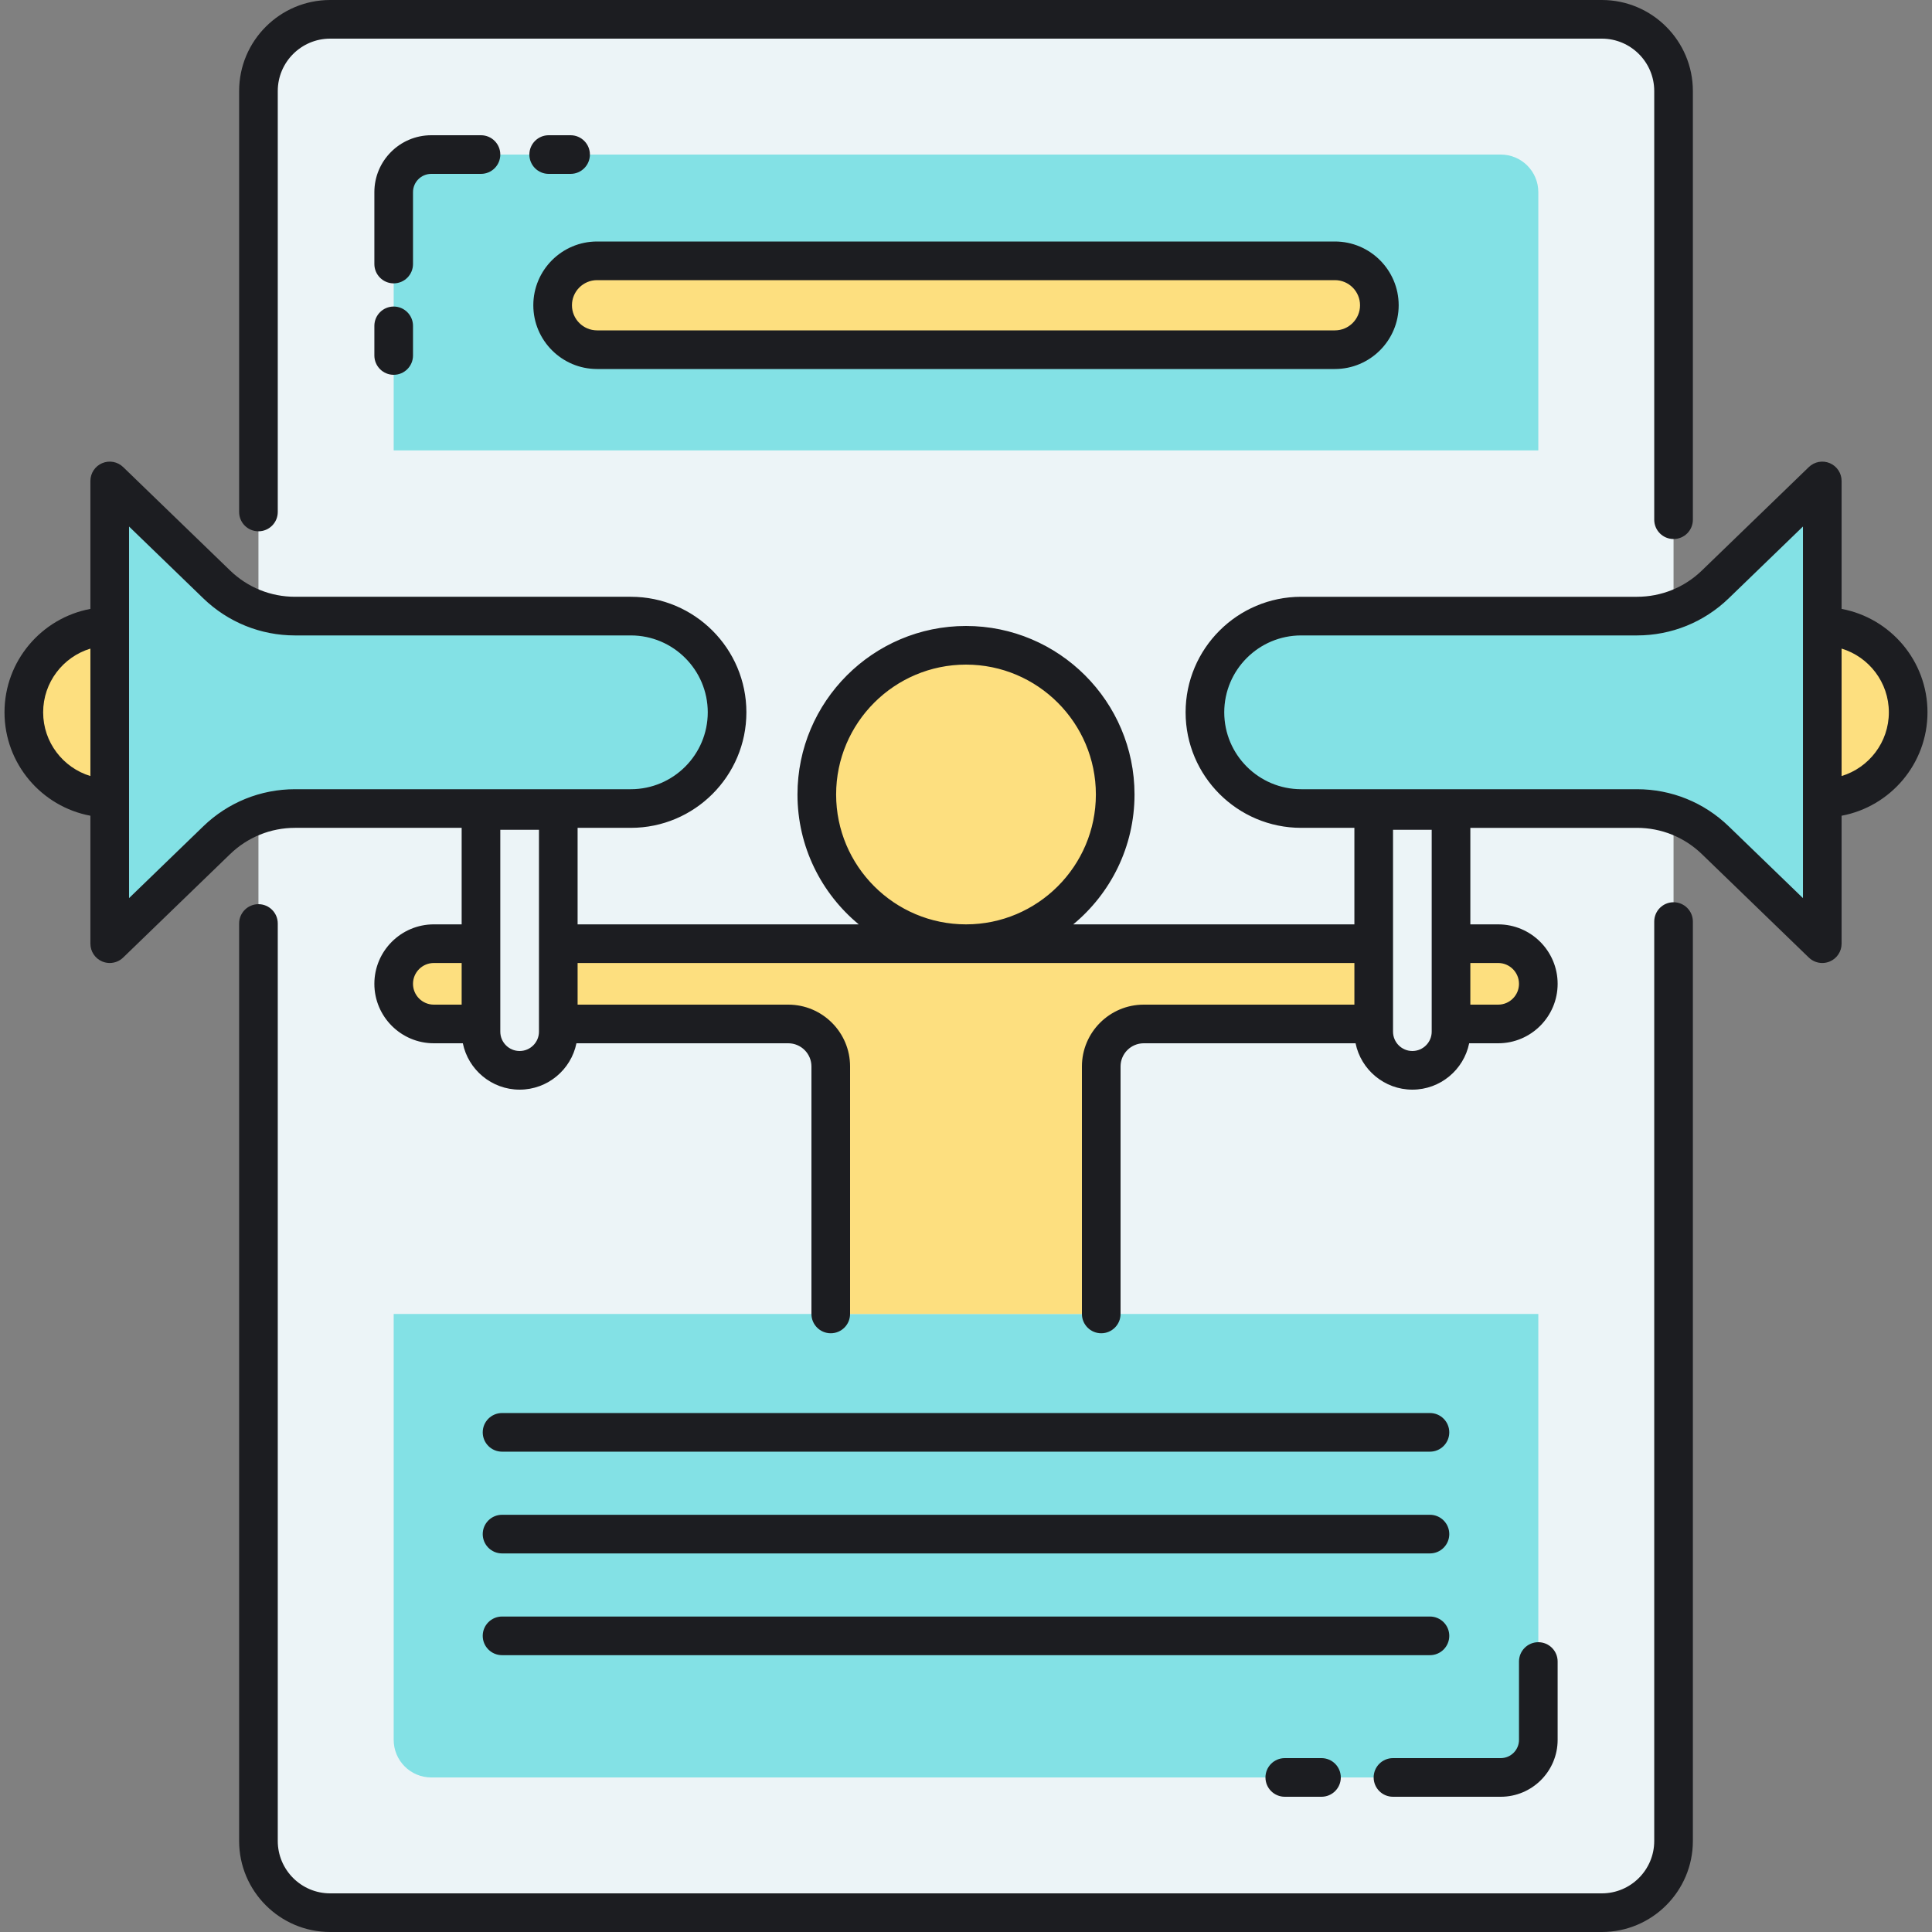
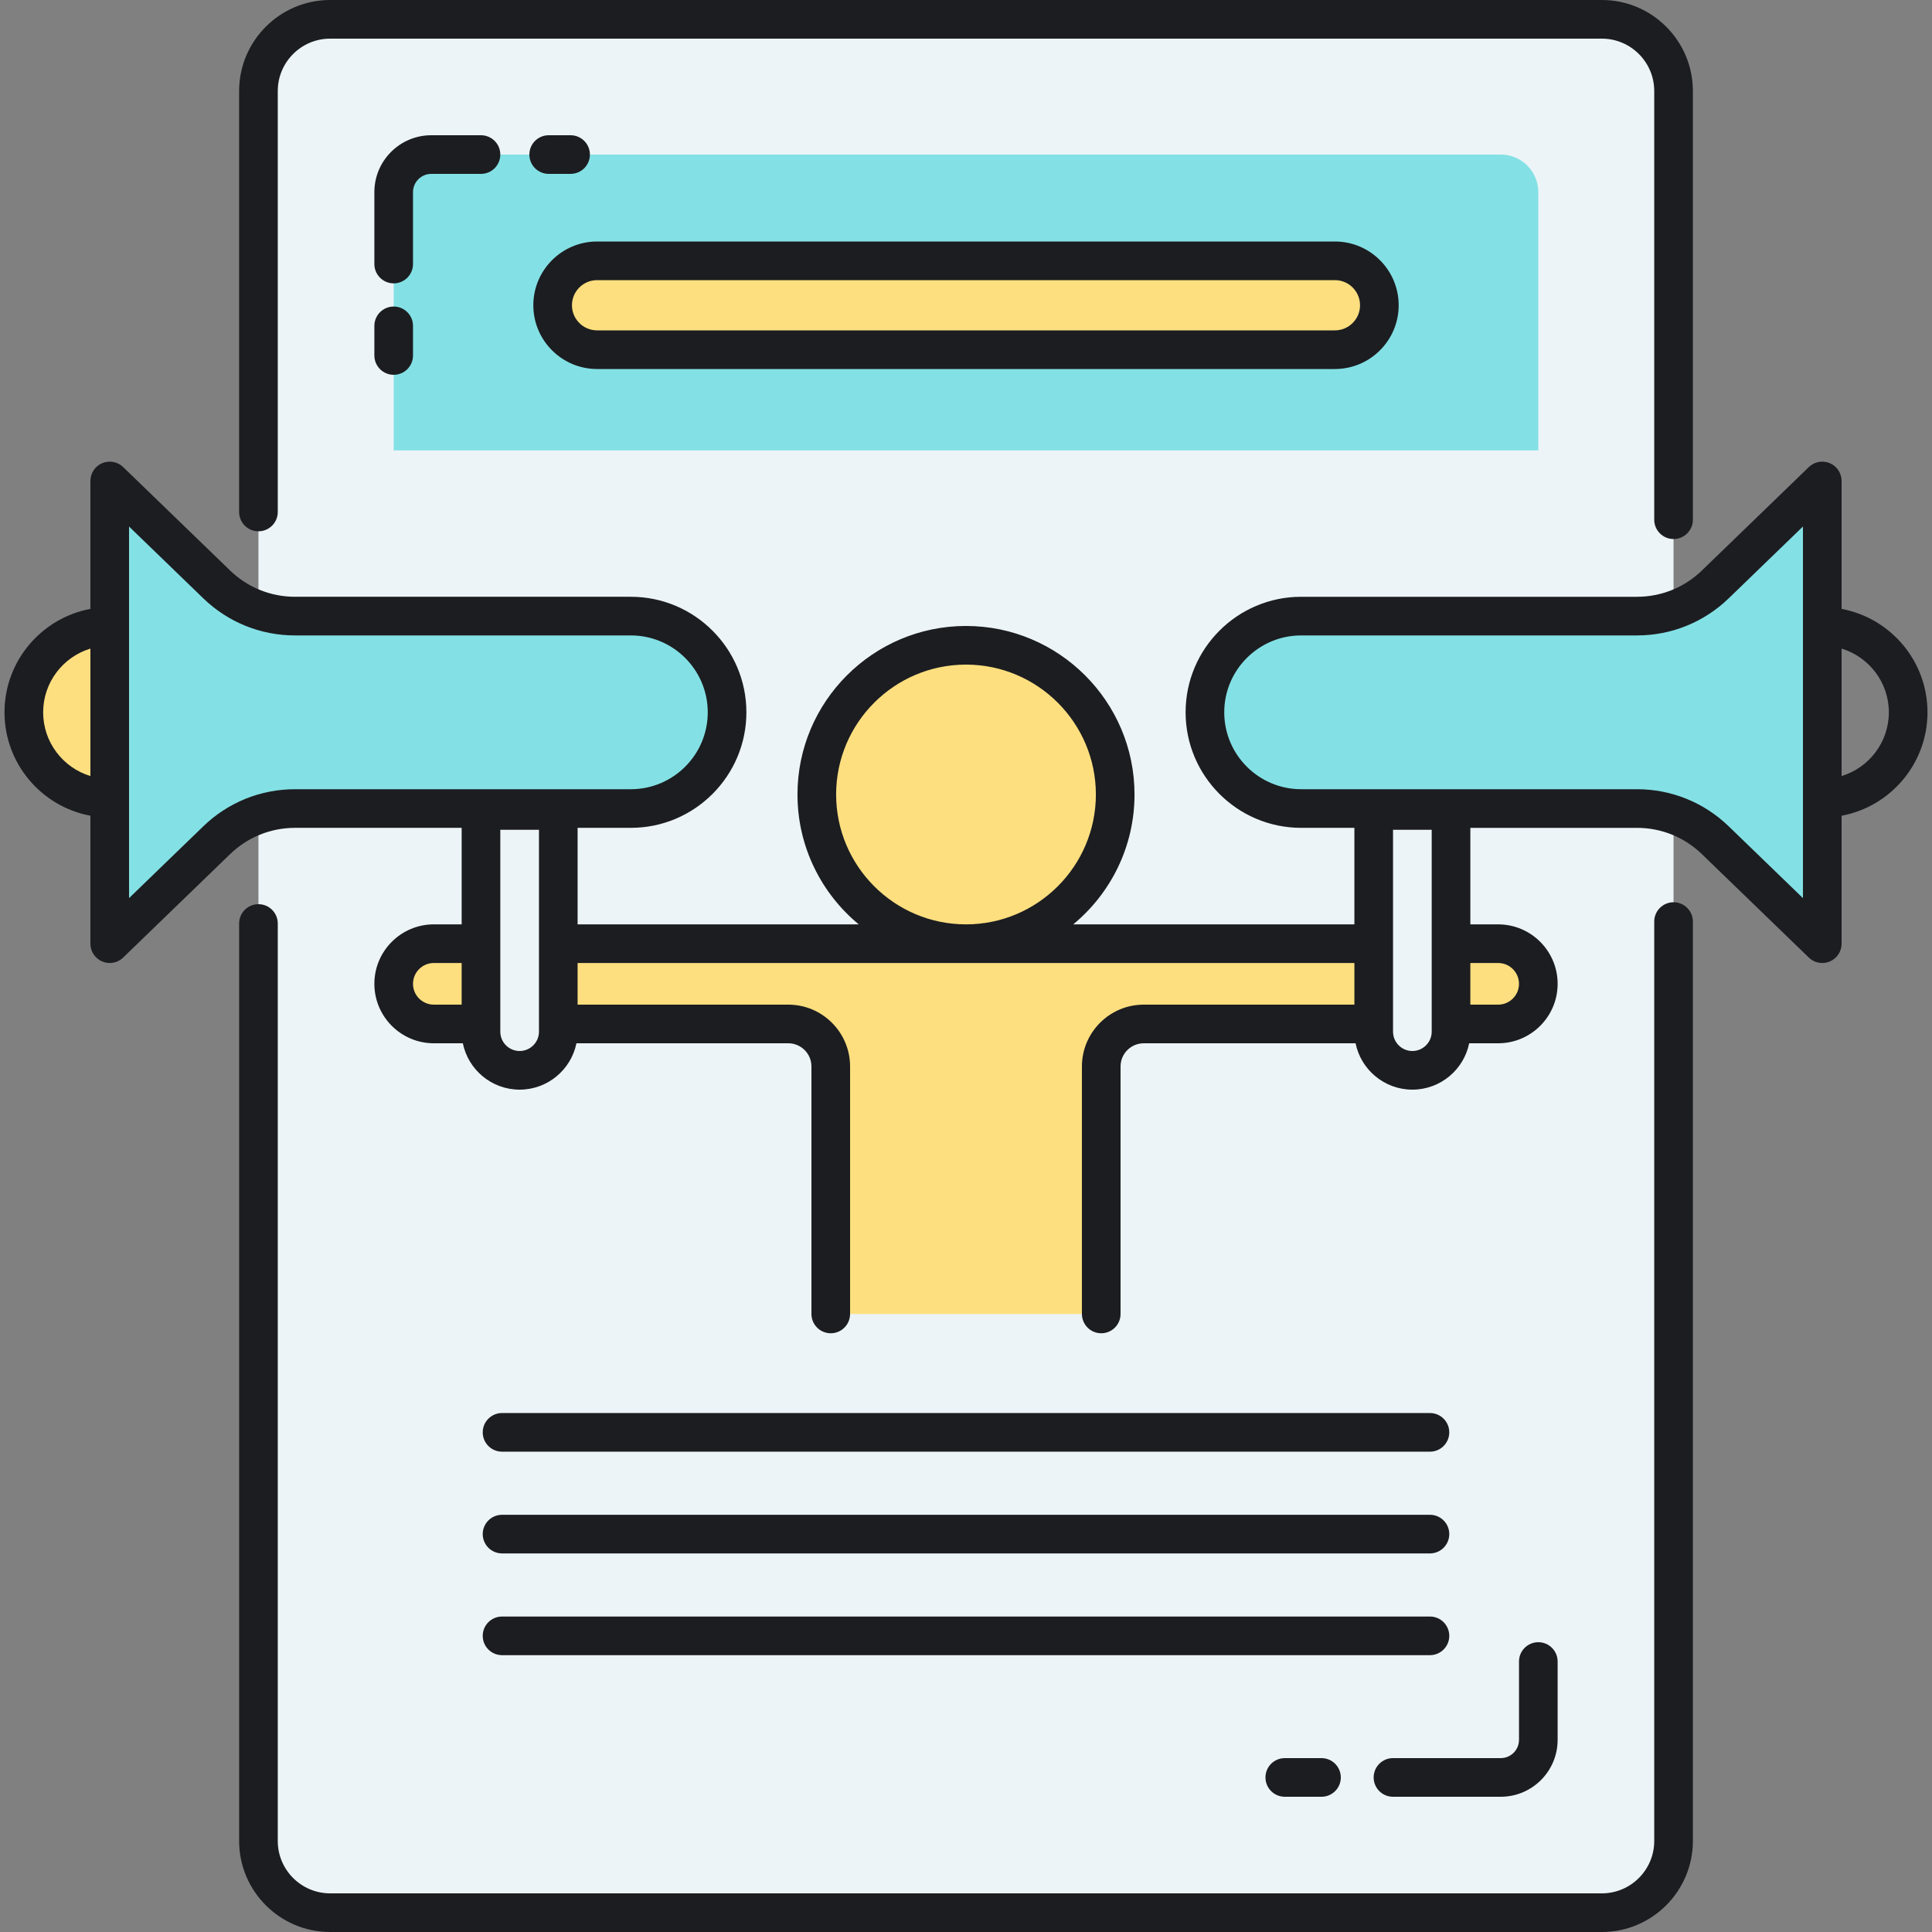
<svg xmlns="http://www.w3.org/2000/svg" version="1.1" id="Layer_1" x="0px" y="0px" viewBox="0 0 500 500" style="enable-background:new 0 0 500 500;" xml:space="preserve">
  <rect x="0" y="0" width="500" height="500" fill="#808080" stroke="none" />
  <style type="text/css">
	.st0{fill:#83E1E5;}
	.st1{fill:#ECF4F7;}
	.st2{fill:#AAB1BA;}
	.st3{fill:#FDDF7F;}
	.st4{fill:#1C1D21;}
	.st5{fill:none;stroke:#1C1D21;stroke-width:10;stroke-linecap:round;stroke-linejoin:round;stroke-miterlimit:10;}
</style>
  <g>
    <path class="st1" d="M414.557,495H85.443c-10.249,0-18.557-8.308-18.557-18.557V23.557C66.886,13.308,75.194,5,85.443,5h329.114   c10.249,0,18.557,8.308,18.557,18.557v452.886C433.114,486.692,424.806,495,414.557,495z" />
  </g>
  <g>
-     <path class="st0" d="M101.886,340.048v110.228c0,5.37,4.354,9.724,9.724,9.724H388.39c5.37,0,9.724-4.354,9.724-9.724V340.048   H101.886z" />
-   </g>
+     </g>
  <g>
    <path class="st0" d="M398.114,116.56V49.724c0-5.37-4.354-9.724-9.724-9.724H111.61c-5.37,0-9.724,4.354-9.724,9.724v66.836   H398.114z" />
  </g>
  <g>
    <g>
      <path class="st3" d="M345.477,90.5H154.523c-6.351,0-11.5-5.148-11.5-11.5s5.149-11.5,11.5-11.5h190.955    c6.351,0,11.5,5.148,11.5,11.5S351.828,90.5,345.477,90.5z" />
    </g>
  </g>
  <g>
    <circle class="st3" cx="250" cy="205.612" r="38.612" />
  </g>
  <g>
    <path class="st3" d="M285,340.048V276c0-6.075,4.925-11,11-11h91.727c5.737,0,10.388-4.651,10.388-10.388v0   c0-5.737-4.651-10.388-10.388-10.388H250H112.274c-5.737,0-10.388,4.651-10.388,10.388v0c0,5.737,4.651,10.388,10.388,10.388H204   c6.075,0,11,4.925,11,11v64.048" />
  </g>
  <g>
    <path class="st0" d="M423.64,159.449h-86.907c-13.751,0-24.899,11.148-24.899,24.899v0c0,13.751,11.148,24.899,24.899,24.899   h86.907c7.569,0,14.841,2.942,20.281,8.203l27.681,26.774V124.472l-27.681,26.774C438.481,156.508,431.208,159.449,423.64,159.449z   " />
  </g>
  <g>
    <path class="st1" d="M365.52,276.999L365.52,276.999c-5.525,0-10.004-4.479-10.004-10.004V209.75h20.008v57.245   C375.524,272.52,371.045,276.999,365.52,276.999z" />
  </g>
  <g>
-     <path class="st3" d="M471.602,162.117c12.278,0,22.231,9.953,22.231,22.231c0,12.278-9.953,22.231-22.231,22.231V162.117z" />
-   </g>
+     </g>
  <g>
    <path class="st0" d="M76.36,159.449h86.907c13.751,0,24.899,11.148,24.899,24.899v0c0,13.751-11.148,24.899-24.899,24.899H76.36   c-7.569,0-14.841,2.942-20.281,8.203l-27.681,26.774V124.472l27.681,26.774C61.519,156.508,68.792,159.449,76.36,159.449z" />
  </g>
  <g>
    <path class="st1" d="M134.48,276.999L134.48,276.999c5.525,0,10.004-4.479,10.004-10.004V209.75h-20.008v57.245   C124.476,272.52,128.955,276.999,134.48,276.999z" />
  </g>
  <g>
    <path class="st3" d="M28.398,162.117c-12.278,0-22.231,9.953-22.231,22.231c0,12.278,9.953,22.231,22.231,22.231V162.117z" />
  </g>
  <path class="st4" d="M360.5,455h27.891c2.604,0,4.724-2.119,4.724-4.724V430c0-2.761,2.238-5,5-5s5,2.239,5,5v20.276  c0,8.119-6.605,14.724-14.724,14.724H360.5c-2.762,0-5-2.239-5-5S357.738,455,360.5,455z M332.5,455c-2.762,0-5,2.239-5,5  s2.238,5,5,5h9.5c2.762,0,5-2.239,5-5s-2.238-5-5-5H332.5z M106.886,49.724c0-2.604,2.119-4.724,4.724-4.724h12.867  c2.762,0,5-2.239,5-5s-2.238-5-5-5h-12.867c-8.118,0-14.724,6.605-14.724,14.724v18.61c0,2.761,2.238,5,5,5s5-2.239,5-5V49.724z   M147.667,45c2.762,0,5-2.239,5-5s-2.238-5-5-5H142c-2.762,0-5,2.239-5,5s2.238,5,5,5H147.667z M101.886,79.333  c-2.762,0-5,2.239-5,5V92c0,2.761,2.238,5,5,5s5-2.239,5-5v-7.667C106.886,81.572,104.647,79.333,101.886,79.333z M138.022,79  c0-9.098,7.402-16.5,16.5-16.5h190.955c9.098,0,16.5,7.402,16.5,16.5s-7.402,16.5-16.5,16.5H154.522  C145.425,95.5,138.022,88.098,138.022,79z M148.022,79c0,3.584,2.916,6.5,6.5,6.5h190.955c3.584,0,6.5-2.916,6.5-6.5  s-2.916-6.5-6.5-6.5H154.522C150.938,72.5,148.022,75.416,148.022,79z M129.93,375.691H370.07c2.762,0,5-2.239,5-5s-2.238-5-5-5  H129.93c-2.762,0-5,2.239-5,5S127.168,375.691,129.93,375.691z M129.93,402.024H370.07c2.762,0,5-2.239,5-5s-2.238-5-5-5H129.93  c-2.762,0-5,2.239-5,5S127.168,402.024,129.93,402.024z M129.93,428.357H370.07c2.762,0,5-2.239,5-5s-2.238-5-5-5H129.93  c-2.762,0-5,2.239-5,5S127.168,428.357,129.93,428.357z M66.886,137.5c2.762,0,5-2.239,5-5V23.557  C71.886,16.082,77.968,10,85.443,10h329.113c7.476,0,13.558,6.082,13.558,13.557V134.5c0,2.761,2.238,5,5,5s5-2.239,5-5V23.557  C438.114,10.568,427.546,0,414.557,0H85.443C72.454,0,61.886,10.568,61.886,23.557V132.5C61.886,135.261,64.124,137.5,66.886,137.5z   M433.114,233.5c-2.762,0-5,2.239-5,5v237.943c0,7.476-6.082,13.557-13.558,13.557H85.443c-7.476,0-13.558-6.082-13.558-13.557V239  c0-2.761-2.238-5-5-5s-5,2.239-5,5v237.443c0,12.989,10.568,23.557,23.558,23.557h329.113c12.989,0,23.558-10.568,23.558-23.557  V238.5C438.114,235.739,435.876,233.5,433.114,233.5z M476.603,211.112v33.113c0,2.007-1.2,3.82-3.048,4.604  c-0.63,0.267-1.293,0.396-1.951,0.396c-1.273,0-2.526-0.486-3.478-1.406l-27.682-26.774c-4.532-4.383-10.5-6.797-16.805-6.797  h-43.116v24.978h7.203c8.484,0,15.388,6.903,15.388,15.388S396.211,270,387.727,270h-7.506c-1.396,6.838-7.456,11.999-14.701,11.999  s-13.305-5.161-14.701-11.999H296c-3.309,0-6,2.691-6,6v64.048c0,2.761-2.238,5-5,5s-5-2.239-5-5V276c0-8.822,7.178-16,16-16h54.516  v-10.775H149.484V260H204c8.822,0,16,7.178,16,16v64.048c0,2.761-2.238,5-5,5s-5-2.239-5-5V276c0-3.309-2.691-6-6-6h-54.819  c-1.396,6.838-7.456,11.999-14.701,11.999S121.176,276.838,119.78,270h-7.506c-8.484,0-15.388-6.903-15.388-15.388  s6.903-15.388,15.388-15.388h7.203v-24.978H76.36c-6.305,0-12.272,2.414-16.806,6.798l-27.681,26.773  c-0.951,0.92-2.205,1.406-3.478,1.406c-0.658,0-1.321-0.13-1.951-0.396c-1.848-0.784-3.048-2.596-3.048-4.604v-33.113  c-12.634-2.356-22.23-13.456-22.23-26.763s9.597-24.408,22.23-26.763v-33.113c0-2.007,1.2-3.82,3.048-4.603  c1.85-0.784,3.984-0.386,5.429,1.009l27.682,26.773c4.531,4.384,10.5,6.798,16.805,6.798h86.907  c16.486,0,29.899,13.413,29.899,29.899s-13.413,29.899-29.899,29.899h-13.783v24.978h72.757  c-9.677-8.006-15.854-20.101-15.854-33.612C206.388,181.564,225.952,162,250,162s43.612,19.564,43.612,43.612  c0,13.511-6.177,25.606-15.854,33.612h72.757v-24.978h-13.783c-16.486,0-29.899-13.413-29.899-29.899s13.413-29.899,29.899-29.899  h86.907c6.305,0,12.273-2.414,16.805-6.797l27.682-26.774c1.443-1.395,3.581-1.792,5.429-1.009s3.048,2.596,3.048,4.603v33.113  c12.634,2.356,22.23,13.456,22.23,26.763S489.236,208.756,476.603,211.112z M23.397,200.84v-32.983  c-7.07,2.147-12.23,8.729-12.23,16.492S16.327,198.692,23.397,200.84z M76.36,204.247h86.907c10.973,0,19.899-8.927,19.899-19.899  s-8.927-19.899-19.899-19.899H76.36c-8.913,0-17.351-3.413-23.758-9.61l-19.205-18.575v25.853v44.463v25.853l19.205-18.576  C59.011,207.66,67.447,204.247,76.36,204.247z M112.273,260h7.203v-10.775h-7.203c-2.971,0-5.388,2.417-5.388,5.388  S109.303,260,112.273,260z M139.484,214.75h-10.008v52.245c0,2.759,2.245,5.004,5.004,5.004s5.004-2.245,5.004-5.004V214.75z   M250,239.225c18.534,0,33.612-15.079,33.612-33.612S268.534,172,250,172s-33.612,15.079-33.612,33.612S231.466,239.225,250,239.225  z M370.523,214.75h-10.008v52.245c0,2.759,2.245,5.004,5.004,5.004s5.004-2.245,5.004-5.004V214.75z M380.523,249.225V260h7.203  c2.971,0,5.388-2.417,5.388-5.388s-2.417-5.388-5.388-5.388H380.523z M466.603,206.58v-44.463v-25.853l-19.205,18.575  c-6.407,6.197-14.845,9.61-23.758,9.61h-86.907c-10.973,0-19.899,8.927-19.899,19.899s8.927,19.899,19.899,19.899h86.907  c8.913,0,17.35,3.413,23.757,9.609l19.206,18.576V206.58z M488.833,184.348c0-7.763-5.16-14.344-12.23-16.492v32.983  C483.673,198.692,488.833,192.111,488.833,184.348z" />
</svg>